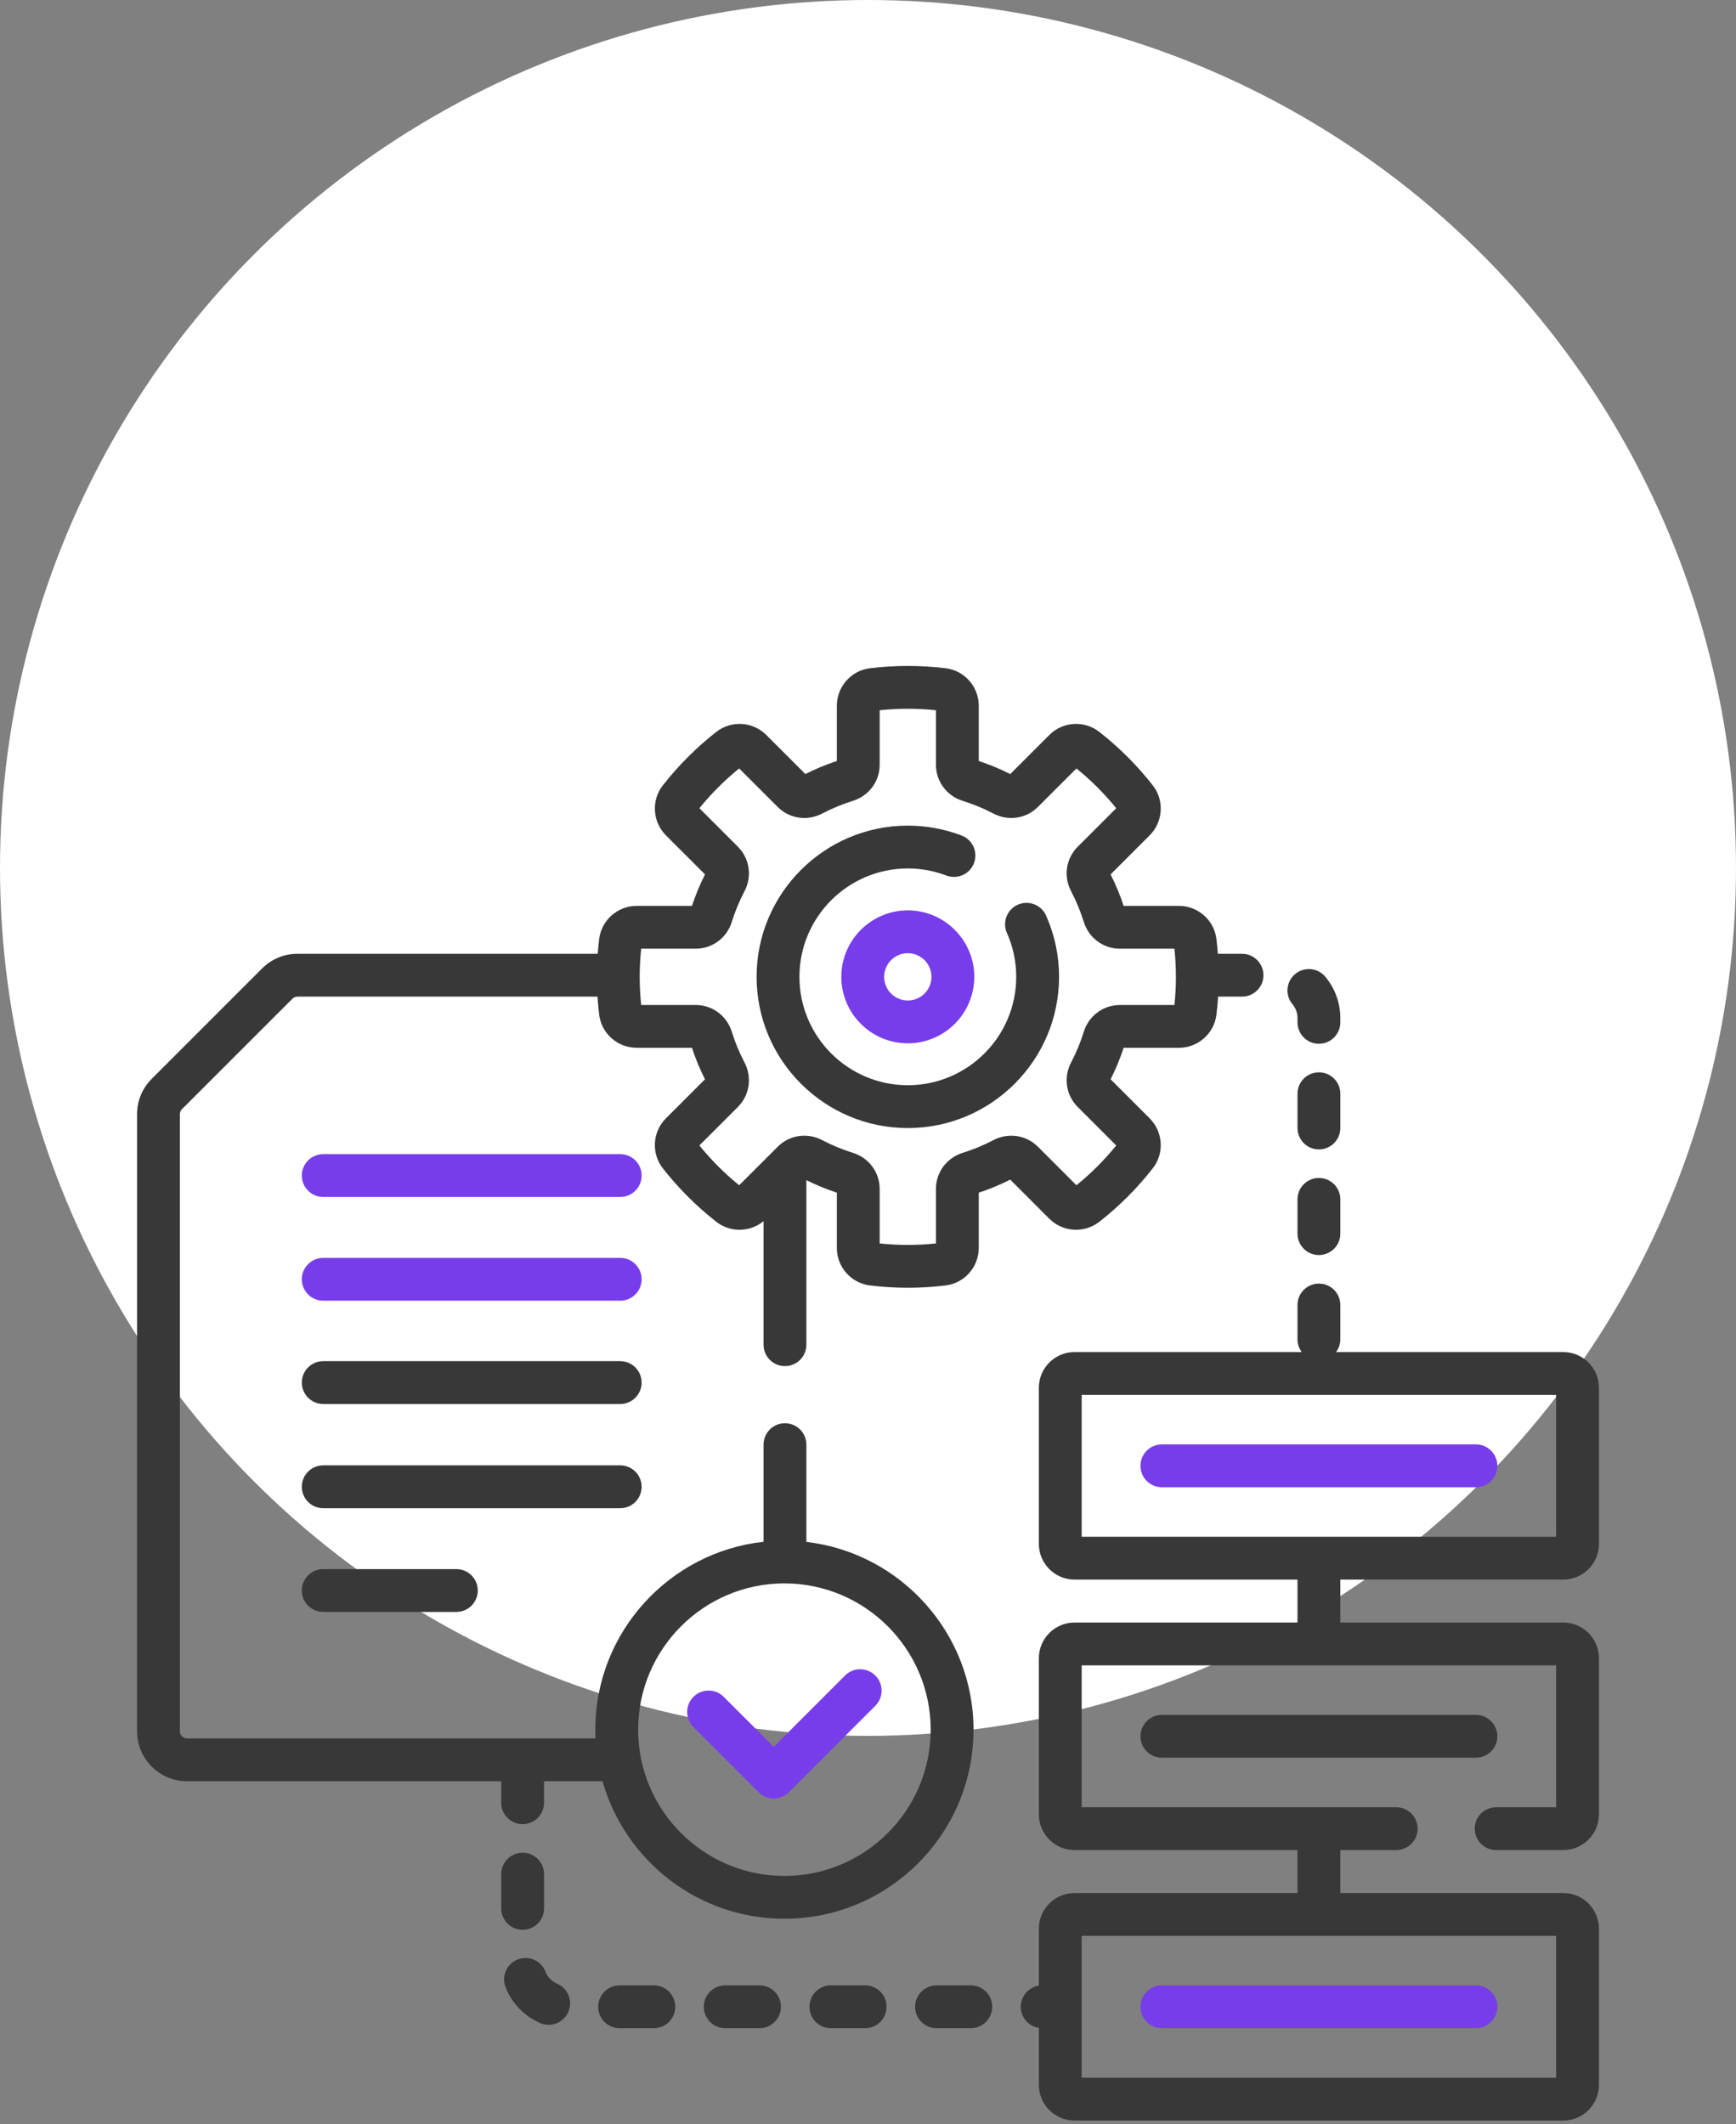
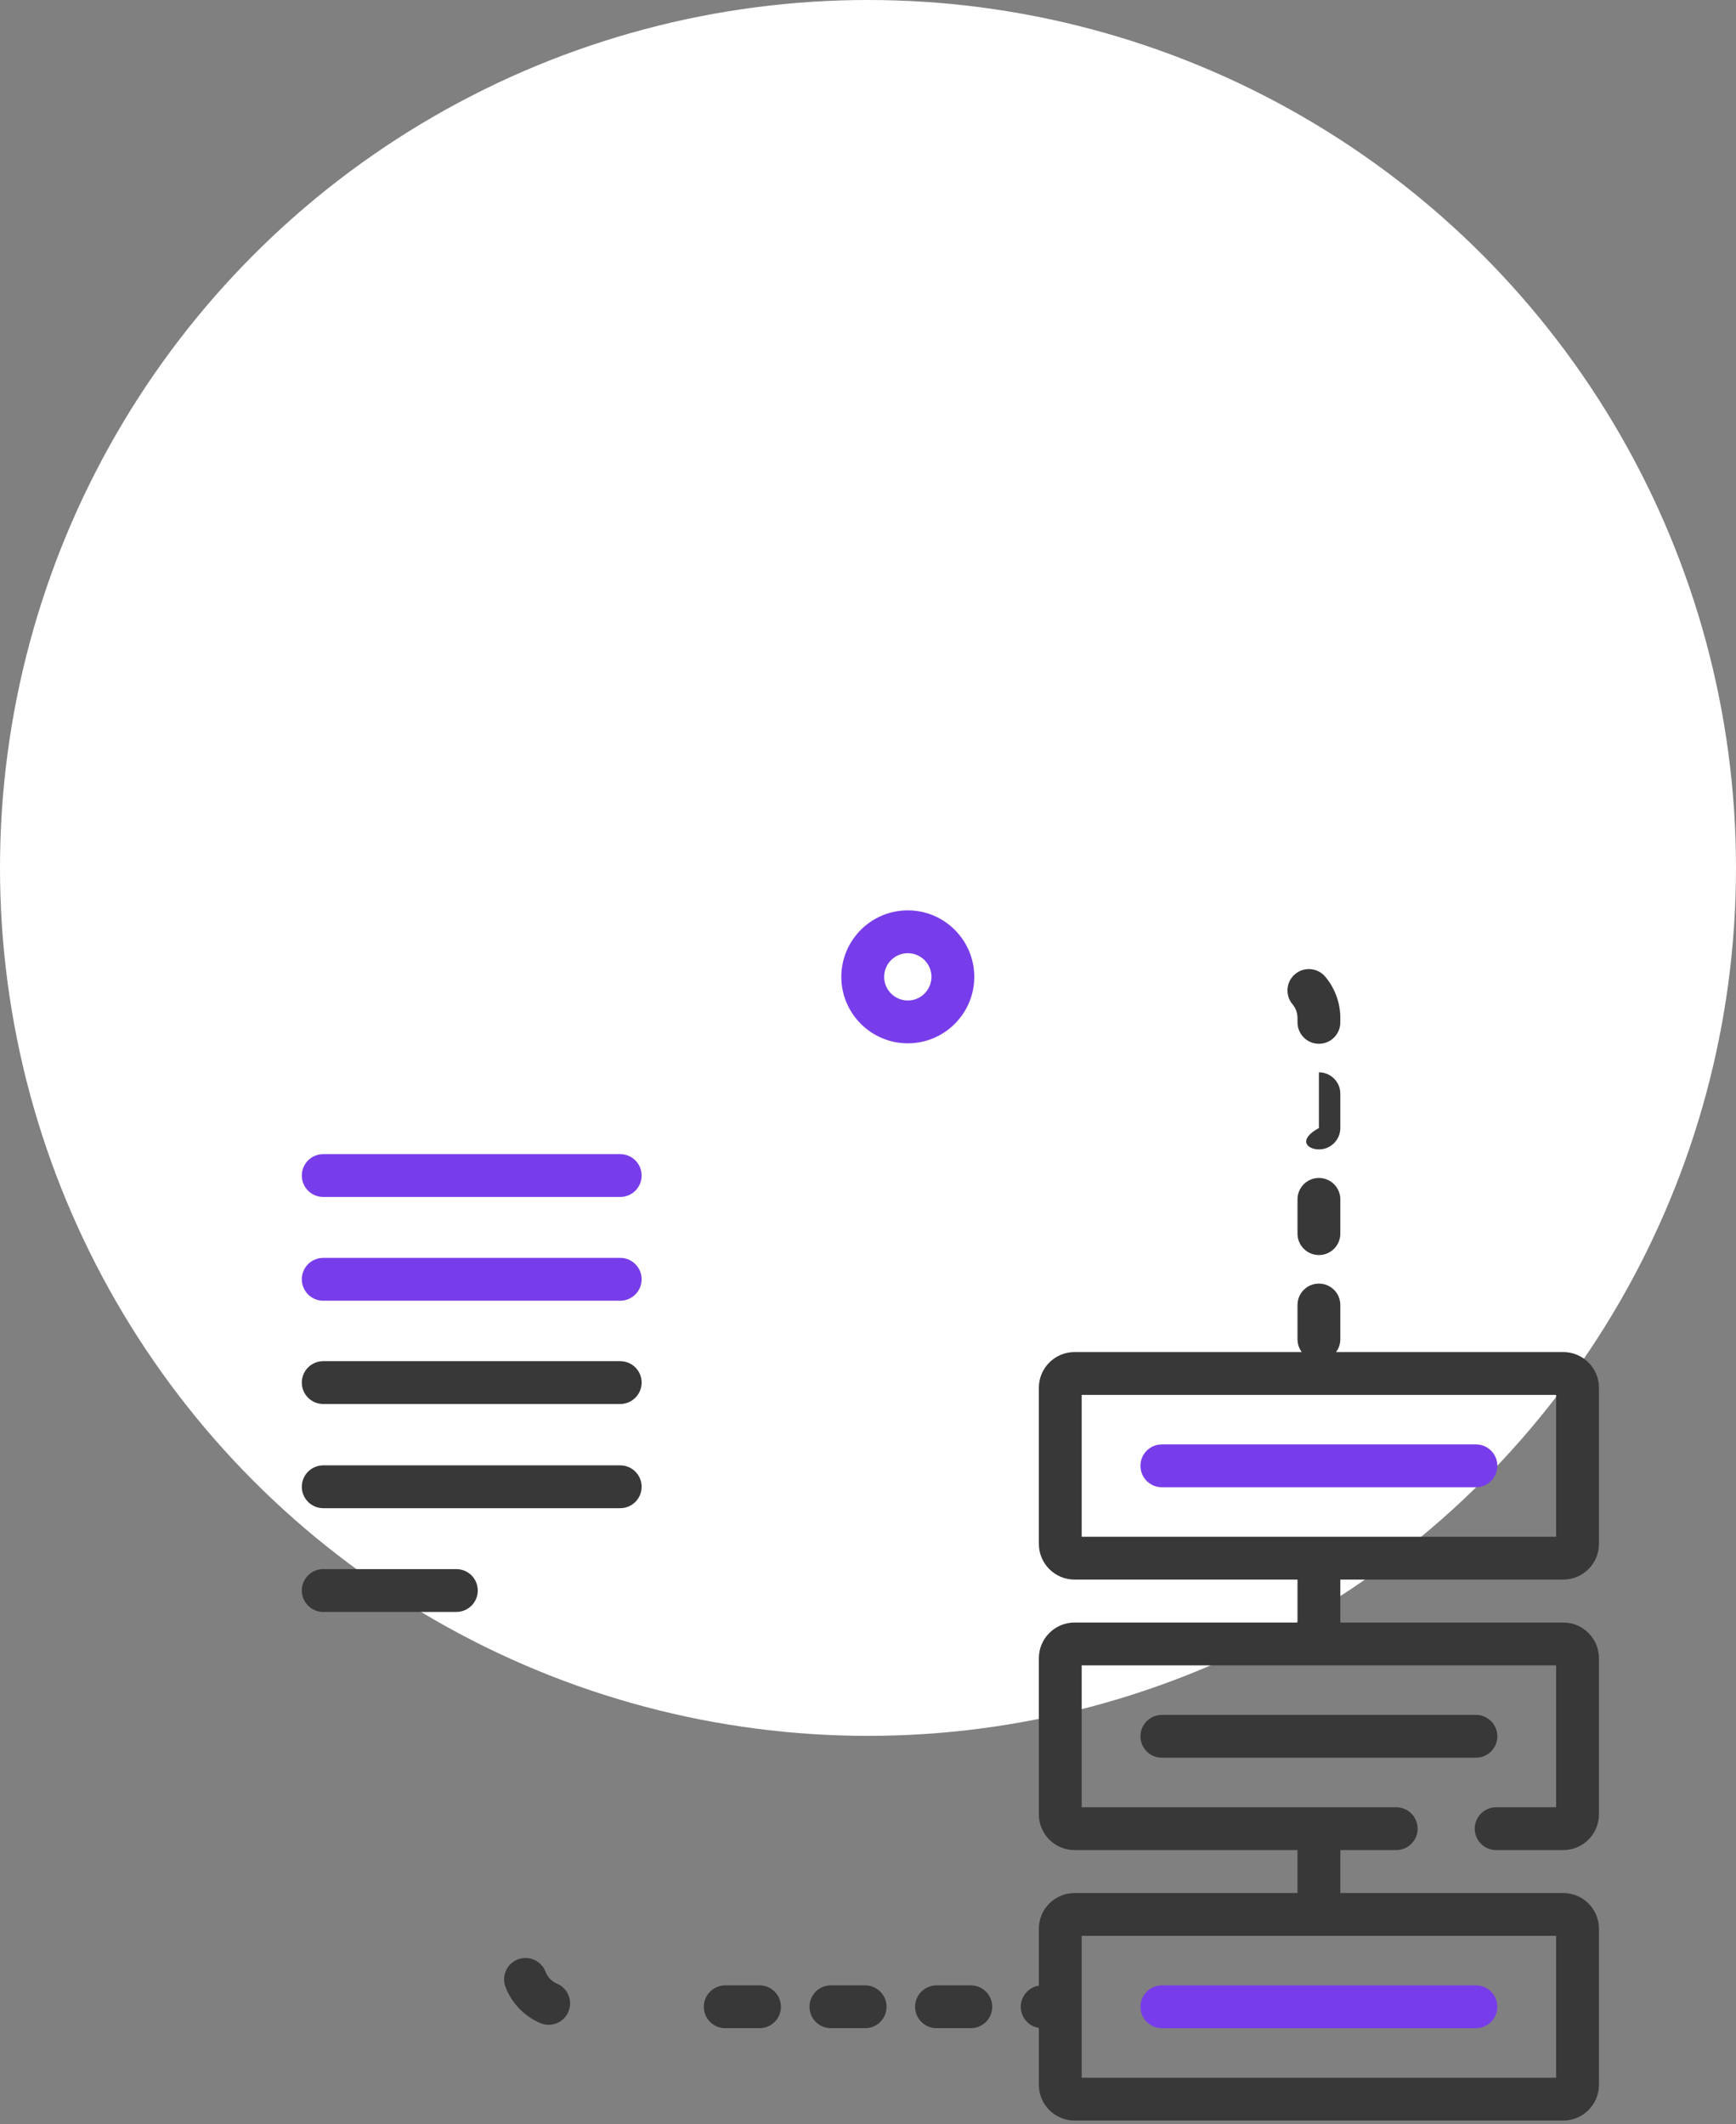
<svg xmlns="http://www.w3.org/2000/svg" width="76" height="93" viewBox="0 0 76 93" fill="none">
  <rect x="0" y="0" width="76" height="93" fill="#808080" stroke="none" />
  <g id="icon_element">
    <circle id="Ellipse 7" cx="38" cy="38" r="38" fill="white" />
    <g id="Component 2" clip-path="url(#clip0_1049_2643)">
      <g id="Group">
        <g id="Group_2">
          <path id="Vector" d="M56.803 44.573V44.761C56.803 45.279 57.223 45.699 57.74 45.699C58.258 45.699 58.678 45.279 58.678 44.761V44.573C58.678 43.911 58.444 43.268 58.018 42.762C57.685 42.366 57.093 42.315 56.697 42.649C56.301 42.982 56.25 43.573 56.584 43.97C56.684 44.089 56.803 44.29 56.803 44.573Z" fill="#383838" />
          <path id="Vector_2" d="M57.74 51.574C57.222 51.574 56.803 51.993 56.803 52.511V54.011C56.803 54.529 57.222 54.949 57.74 54.949C58.258 54.949 58.678 54.529 58.678 54.011V52.511C58.678 51.993 58.258 51.574 57.74 51.574Z" fill="#383838" />
-           <path id="Vector_3" d="M58.678 47.886C58.678 47.368 58.258 46.949 57.74 46.949C57.222 46.949 56.803 47.368 56.803 47.886V49.386C56.803 49.904 57.222 50.324 57.74 50.324C58.258 50.324 58.678 49.904 58.678 49.386V47.886Z" fill="#383838" />
+           <path id="Vector_3" d="M58.678 47.886C58.678 47.368 58.258 46.949 57.74 46.949V49.386C56.803 49.904 57.222 50.324 57.74 50.324C58.258 50.324 58.678 49.904 58.678 49.386V47.886Z" fill="#383838" />
          <path id="Vector_4" d="M42.5 86.924H41C40.482 86.924 40.062 87.344 40.062 87.862C40.062 88.38 40.482 88.799 41 88.799H42.5C43.018 88.799 43.438 88.38 43.438 87.862C43.438 87.344 43.018 86.924 42.5 86.924Z" fill="#383838" />
          <path id="Vector_5" d="M37.875 86.924H36.375C35.857 86.924 35.438 87.344 35.438 87.862C35.438 88.38 35.857 88.799 36.375 88.799H37.875C38.393 88.799 38.812 88.38 38.812 87.862C38.812 87.344 38.393 86.924 37.875 86.924Z" fill="#383838" />
          <path id="Vector_6" d="M33.25 86.924H31.75C31.232 86.924 30.812 87.344 30.812 87.862C30.812 88.38 31.232 88.799 31.75 88.799H33.25C33.768 88.799 34.188 88.38 34.188 87.862C34.188 87.344 33.768 86.924 33.25 86.924Z" fill="#383838" />
-           <path id="Vector_7" d="M28.625 86.924H27.125C26.607 86.924 26.188 87.344 26.188 87.862C26.188 88.38 26.607 88.799 27.125 88.799H28.625C29.143 88.799 29.562 88.38 29.562 87.862C29.562 87.344 29.143 86.924 28.625 86.924Z" fill="#383838" />
          <path id="Vector_8" d="M24.389 86.85C24.157 86.751 23.971 86.56 23.881 86.325C23.694 85.842 23.151 85.602 22.668 85.788C22.185 85.975 21.945 86.518 22.132 87.001C22.404 87.705 22.959 88.279 23.653 88.575C23.773 88.626 23.898 88.65 24.021 88.65C24.385 88.65 24.732 88.437 24.883 88.08C25.086 87.604 24.865 87.053 24.389 86.85Z" fill="#383838" />
-           <path id="Vector_9" d="M22.881 84.491C23.399 84.491 23.818 84.071 23.818 83.553V82.053C23.818 81.536 23.399 81.116 22.881 81.116C22.363 81.116 21.943 81.536 21.943 82.053V83.553C21.943 84.071 22.363 84.491 22.881 84.491Z" fill="#383838" />
          <path id="Vector_10" d="M27.153 50.531H14.15C13.633 50.531 13.213 50.95 13.213 51.468C13.213 51.986 13.633 52.406 14.15 52.406H27.153C27.67 52.406 28.09 51.986 28.09 51.468C28.09 50.95 27.67 50.531 27.153 50.531Z" fill="#783DEA" />
          <path id="Vector_11" d="M27.153 55.073H14.15C13.633 55.073 13.213 55.492 13.213 56.01C13.213 56.528 13.633 56.948 14.15 56.948H27.153C27.67 56.948 28.09 56.528 28.09 56.01C28.09 55.492 27.67 55.073 27.153 55.073Z" fill="#783DEA" />
          <path id="Vector_12" d="M27.153 59.595H14.15C13.633 59.595 13.213 60.014 13.213 60.532C13.213 61.05 13.633 61.47 14.15 61.47H27.153C27.67 61.47 28.09 61.05 28.09 60.532C28.09 60.014 27.67 59.595 27.153 59.595Z" fill="#383838" />
          <path id="Vector_13" d="M28.09 65.095C28.09 64.577 27.67 64.157 27.153 64.157H14.15C13.633 64.157 13.213 64.577 13.213 65.095C13.213 65.612 13.633 66.032 14.15 66.032H27.153C27.67 66.032 28.09 65.612 28.09 65.095Z" fill="#383838" />
          <path id="Vector_14" d="M14.15 68.699C13.633 68.699 13.213 69.119 13.213 69.637C13.213 70.154 13.633 70.574 14.15 70.574H19.979C20.497 70.574 20.916 70.154 20.916 69.637C20.916 69.119 20.497 68.699 19.979 68.699H14.15Z" fill="#383838" />
-           <path id="Vector_15" d="M33.21 78.468C33.393 78.651 33.633 78.743 33.873 78.743C34.113 78.743 34.353 78.651 34.536 78.468L38.32 74.684C38.687 74.318 38.687 73.724 38.32 73.358C37.954 72.992 37.361 72.992 36.995 73.358L33.873 76.48L31.684 74.291C31.318 73.925 30.725 73.925 30.359 74.291C29.992 74.657 29.992 75.251 30.359 75.617L33.21 78.468Z" fill="#783DEA" />
-           <path id="Vector_16" d="M48.126 53.493C48.997 52.811 49.785 52.023 50.467 51.152C50.98 50.495 50.922 49.554 50.33 48.962L48.621 47.254C48.845 46.81 49.036 46.348 49.191 45.875H51.609C52.446 45.875 53.154 45.252 53.254 44.424C53.286 44.163 53.31 43.899 53.326 43.635H54.375C54.893 43.635 55.312 43.215 55.312 42.698C55.312 42.18 54.893 41.76 54.375 41.76H53.316C53.3 41.544 53.28 41.327 53.254 41.113C53.154 40.286 52.447 39.662 51.609 39.662H49.192C49.037 39.19 48.845 38.727 48.621 38.284L50.33 36.575C50.922 35.983 50.981 35.042 50.467 34.385C49.785 33.514 48.997 32.726 48.126 32.044C47.47 31.53 46.528 31.589 45.937 32.181L44.228 33.89C43.784 33.666 43.322 33.474 42.849 33.319V30.902C42.849 30.065 42.226 29.357 41.399 29.257C40.305 29.123 39.181 29.123 38.087 29.257C37.26 29.358 36.636 30.064 36.636 30.902V33.319C36.163 33.474 35.701 33.666 35.258 33.89L33.549 32.181C32.957 31.589 32.016 31.53 31.36 32.044C30.488 32.726 29.701 33.514 29.018 34.385C28.505 35.041 28.564 35.983 29.155 36.575L30.864 38.283C30.64 38.727 30.449 39.189 30.294 39.662H27.876C27.039 39.662 26.332 40.285 26.231 41.112C26.205 41.327 26.185 41.543 26.169 41.76H13.022C12.438 41.76 11.889 41.987 11.475 42.401L6.641 47.236C6.228 47.649 6 48.198 6 48.782V75.799C6 77.005 6.981 77.987 8.188 77.987H21.942V78.929C21.942 79.446 22.362 79.866 22.88 79.866C23.398 79.866 23.817 79.446 23.817 78.929V77.987H26.377C27.363 81.458 30.558 84.008 34.34 84.008C38.906 84.008 42.619 80.294 42.619 75.729C42.619 71.49 39.415 67.987 35.302 67.508V63.25C35.302 62.732 34.882 62.312 34.364 62.312C33.847 62.312 33.427 62.732 33.427 63.25V67.502C29.29 67.958 26.062 71.473 26.062 75.729C26.062 75.858 26.066 75.985 26.071 76.112H8.188C8.015 76.112 7.875 75.972 7.875 75.799V48.782C7.875 48.7 7.908 48.62 7.966 48.561L12.801 43.727C12.86 43.668 12.939 43.635 13.022 43.635H26.158C26.175 43.899 26.199 44.163 26.231 44.424C26.331 45.252 27.038 45.875 27.875 45.875H30.293C30.448 46.348 30.64 46.81 30.864 47.254L29.155 48.962C28.563 49.554 28.504 50.495 29.018 51.152C29.7 52.023 30.488 52.811 31.359 53.493C31.972 53.973 32.834 53.953 33.427 53.466V58.875C33.427 59.393 33.847 59.812 34.364 59.812C34.882 59.812 35.302 59.393 35.302 58.875V51.669C35.732 51.883 36.179 52.068 36.636 52.218V54.635C36.636 55.472 37.259 56.18 38.087 56.28C38.633 56.347 39.191 56.381 39.742 56.381C40.294 56.381 40.851 56.347 41.398 56.28C42.225 56.18 42.849 55.472 42.849 54.635V52.218C43.322 52.063 43.784 51.871 44.227 51.647L45.936 53.356C46.528 53.948 47.469 54.007 48.126 53.493ZM34.34 69.325C37.872 69.325 40.744 72.198 40.744 75.729C40.744 79.26 37.871 82.133 34.34 82.133C30.809 82.133 27.937 79.26 27.937 75.729C27.937 72.198 30.809 69.325 34.34 69.325ZM43.492 49.917C43.062 50.142 42.609 50.33 42.145 50.474C41.445 50.692 40.974 51.328 40.974 52.057V54.441C40.158 54.527 39.327 54.527 38.511 54.441V52.057C38.511 51.328 38.04 50.692 37.34 50.474C36.876 50.33 36.422 50.142 35.993 49.917C35.343 49.575 34.56 49.693 34.045 50.208L32.36 51.893C31.721 51.375 31.136 50.79 30.618 50.151L32.303 48.466C32.818 47.95 32.935 47.168 32.594 46.518C32.368 46.089 32.181 45.636 32.036 45.171C31.819 44.471 31.182 44 30.453 44H28.07C28.027 43.592 28.005 43.178 28.005 42.768C28.005 42.358 28.027 41.945 28.07 41.537H30.453C31.183 41.537 31.819 41.066 32.036 40.365C32.181 39.901 32.368 39.448 32.594 39.019C32.935 38.369 32.818 37.586 32.303 37.071L30.618 35.386C31.136 34.747 31.721 34.162 32.36 33.644L34.045 35.329C34.56 35.844 35.343 35.961 35.993 35.62C36.422 35.395 36.876 35.207 37.34 35.062C38.04 34.845 38.511 34.209 38.511 33.48V31.096C39.327 31.01 40.158 31.01 40.974 31.096V33.48C40.974 34.209 41.445 34.845 42.145 35.063C42.609 35.207 43.063 35.395 43.492 35.62C44.142 35.961 44.925 35.844 45.44 35.329L47.125 33.644C47.764 34.162 48.349 34.747 48.867 35.386L47.182 37.071C47.182 37.071 47.182 37.071 47.182 37.071C46.666 37.587 46.55 38.369 46.891 39.019C47.117 39.449 47.304 39.902 47.448 40.366C47.666 41.066 48.302 41.537 49.031 41.537H51.415C51.458 41.946 51.48 42.359 51.48 42.769C51.48 43.178 51.458 43.592 51.415 44.001H49.031C48.302 44.001 47.666 44.471 47.448 45.172C47.304 45.636 47.116 46.089 46.891 46.519C46.55 47.168 46.666 47.951 47.182 48.466L48.867 50.151C48.349 50.791 47.764 51.375 47.125 51.893L45.44 50.208C44.925 49.693 44.142 49.576 43.492 49.917Z" fill="#383838" />
-           <path id="Vector_17" d="M44.559 39.61C44.086 39.82 43.872 40.374 44.082 40.847C44.352 41.455 44.489 42.102 44.489 42.769C44.489 45.385 42.36 47.514 39.743 47.514C37.127 47.514 34.998 45.385 34.998 42.769C34.998 40.152 37.127 38.023 39.743 38.023C40.322 38.023 40.89 38.127 41.43 38.333C41.913 38.516 42.455 38.274 42.639 37.79C42.823 37.306 42.58 36.764 42.096 36.58C41.343 36.294 40.551 36.148 39.743 36.148C36.093 36.148 33.123 39.118 33.123 42.769C33.123 46.419 36.093 49.389 39.743 49.389C43.394 49.389 46.364 46.419 46.364 42.769C46.364 41.838 46.173 40.936 45.796 40.087C45.586 39.614 45.032 39.4 44.559 39.61Z" fill="#383838" />
          <path id="Vector_18" d="M39.742 39.858C38.138 39.858 36.832 41.164 36.832 42.769C36.832 44.373 38.138 45.679 39.742 45.679C41.347 45.679 42.653 44.373 42.653 42.769C42.653 41.164 41.347 39.858 39.742 39.858ZM39.742 43.804C39.172 43.804 38.707 43.34 38.707 42.769C38.707 42.197 39.172 41.733 39.742 41.733C40.313 41.733 40.778 42.197 40.778 42.769C40.778 43.34 40.314 43.804 39.742 43.804Z" fill="#783DEA" />
          <path id="Vector_19" d="M68.438 69.158C69.299 69.158 70 68.457 70 67.596V60.758C70 59.897 69.299 59.196 68.438 59.196H58.491C58.608 59.04 58.678 58.846 58.678 58.636V57.136C58.678 56.618 58.258 56.199 57.74 56.199C57.222 56.199 56.803 56.618 56.803 57.136V58.636C56.803 58.846 56.872 59.04 56.989 59.196H47.042C46.181 59.196 45.48 59.897 45.48 60.758V67.596C45.48 68.457 46.181 69.158 47.042 69.158H56.803V71.038H47.042C46.181 71.038 45.48 71.739 45.48 72.601V79.438C45.48 80.3 46.181 81.001 47.042 81.001H56.803V82.881H47.042C46.181 82.881 45.48 83.582 45.48 84.443V86.937C45.031 87.007 44.688 87.394 44.688 87.862C44.688 88.33 45.031 88.717 45.48 88.787V91.281C45.48 92.142 46.181 92.843 47.042 92.843H68.438C69.299 92.843 70 92.142 70 91.281V84.443C70 83.582 69.299 82.881 68.438 82.881H58.678V81.001H61.125C61.643 81.001 62.062 80.581 62.062 80.063C62.062 79.546 61.643 79.126 61.125 79.126H47.355V72.913H68.125V79.126H65.5C64.982 79.126 64.562 79.546 64.562 80.063C64.562 80.581 64.982 81.001 65.5 81.001H68.438C69.299 81.001 70 80.3 70 79.438V72.601C70 71.739 69.299 71.038 68.438 71.038H58.678V69.158H68.438ZM68.125 84.756V90.968H47.355V84.756H68.125ZM47.355 67.283V61.071H68.125V67.283H47.355Z" fill="#383838" />
          <path id="Vector_20" d="M64.614 63.239H50.865C50.347 63.239 49.928 63.659 49.928 64.177C49.928 64.695 50.347 65.115 50.865 65.115H64.614C65.132 65.115 65.552 64.695 65.552 64.177C65.552 63.659 65.132 63.239 64.614 63.239Z" fill="#783DEA" />
          <path id="Vector_21" d="M65.552 76.019C65.552 75.502 65.132 75.082 64.614 75.082H50.865C50.347 75.082 49.928 75.502 49.928 76.019C49.928 76.537 50.347 76.957 50.865 76.957H64.614C65.132 76.957 65.552 76.537 65.552 76.019Z" fill="#383838" />
          <path id="Vector_22" d="M50.865 88.799H64.614C65.132 88.799 65.552 88.38 65.552 87.862C65.552 87.344 65.132 86.924 64.614 86.924H50.865C50.347 86.924 49.928 87.344 49.928 87.862C49.928 88.38 50.347 88.799 50.865 88.799Z" fill="#783DEA" />
        </g>
      </g>
    </g>
  </g>
  <defs>
    <clipPath id="clip0_1049_2643">
      <rect width="64" height="64" fill="white" transform="translate(6 29)" />
    </clipPath>
  </defs>
</svg>